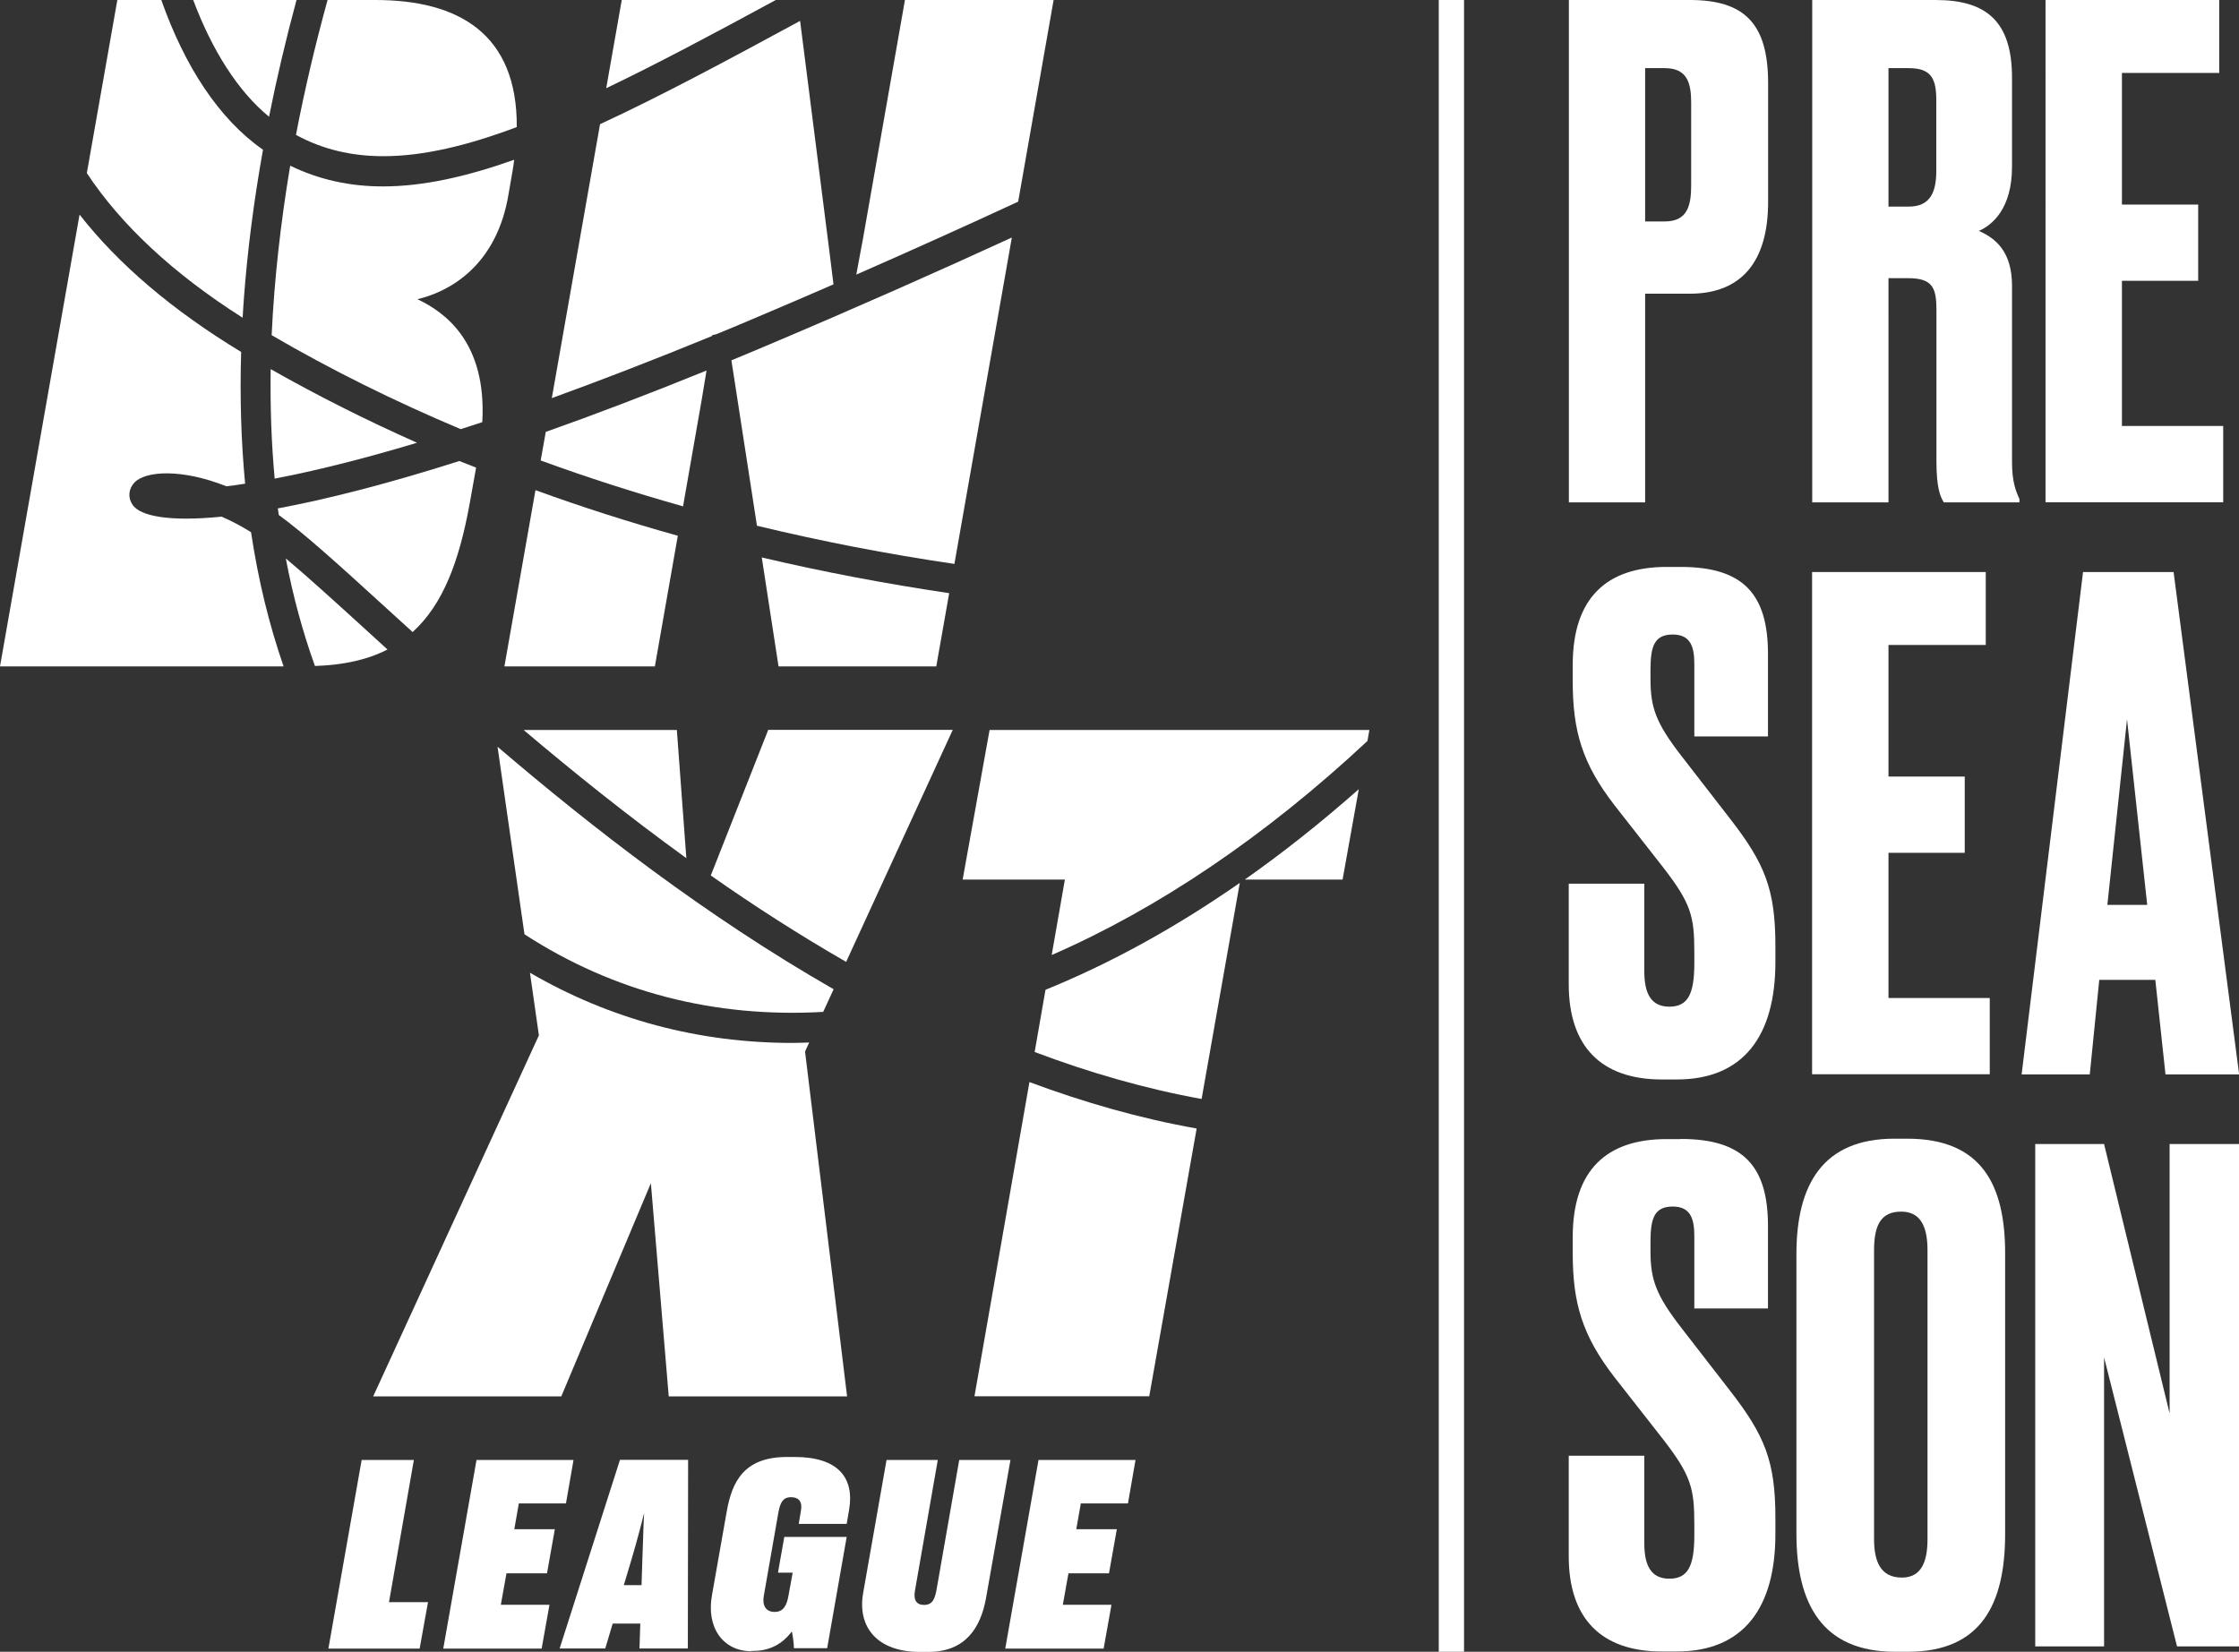
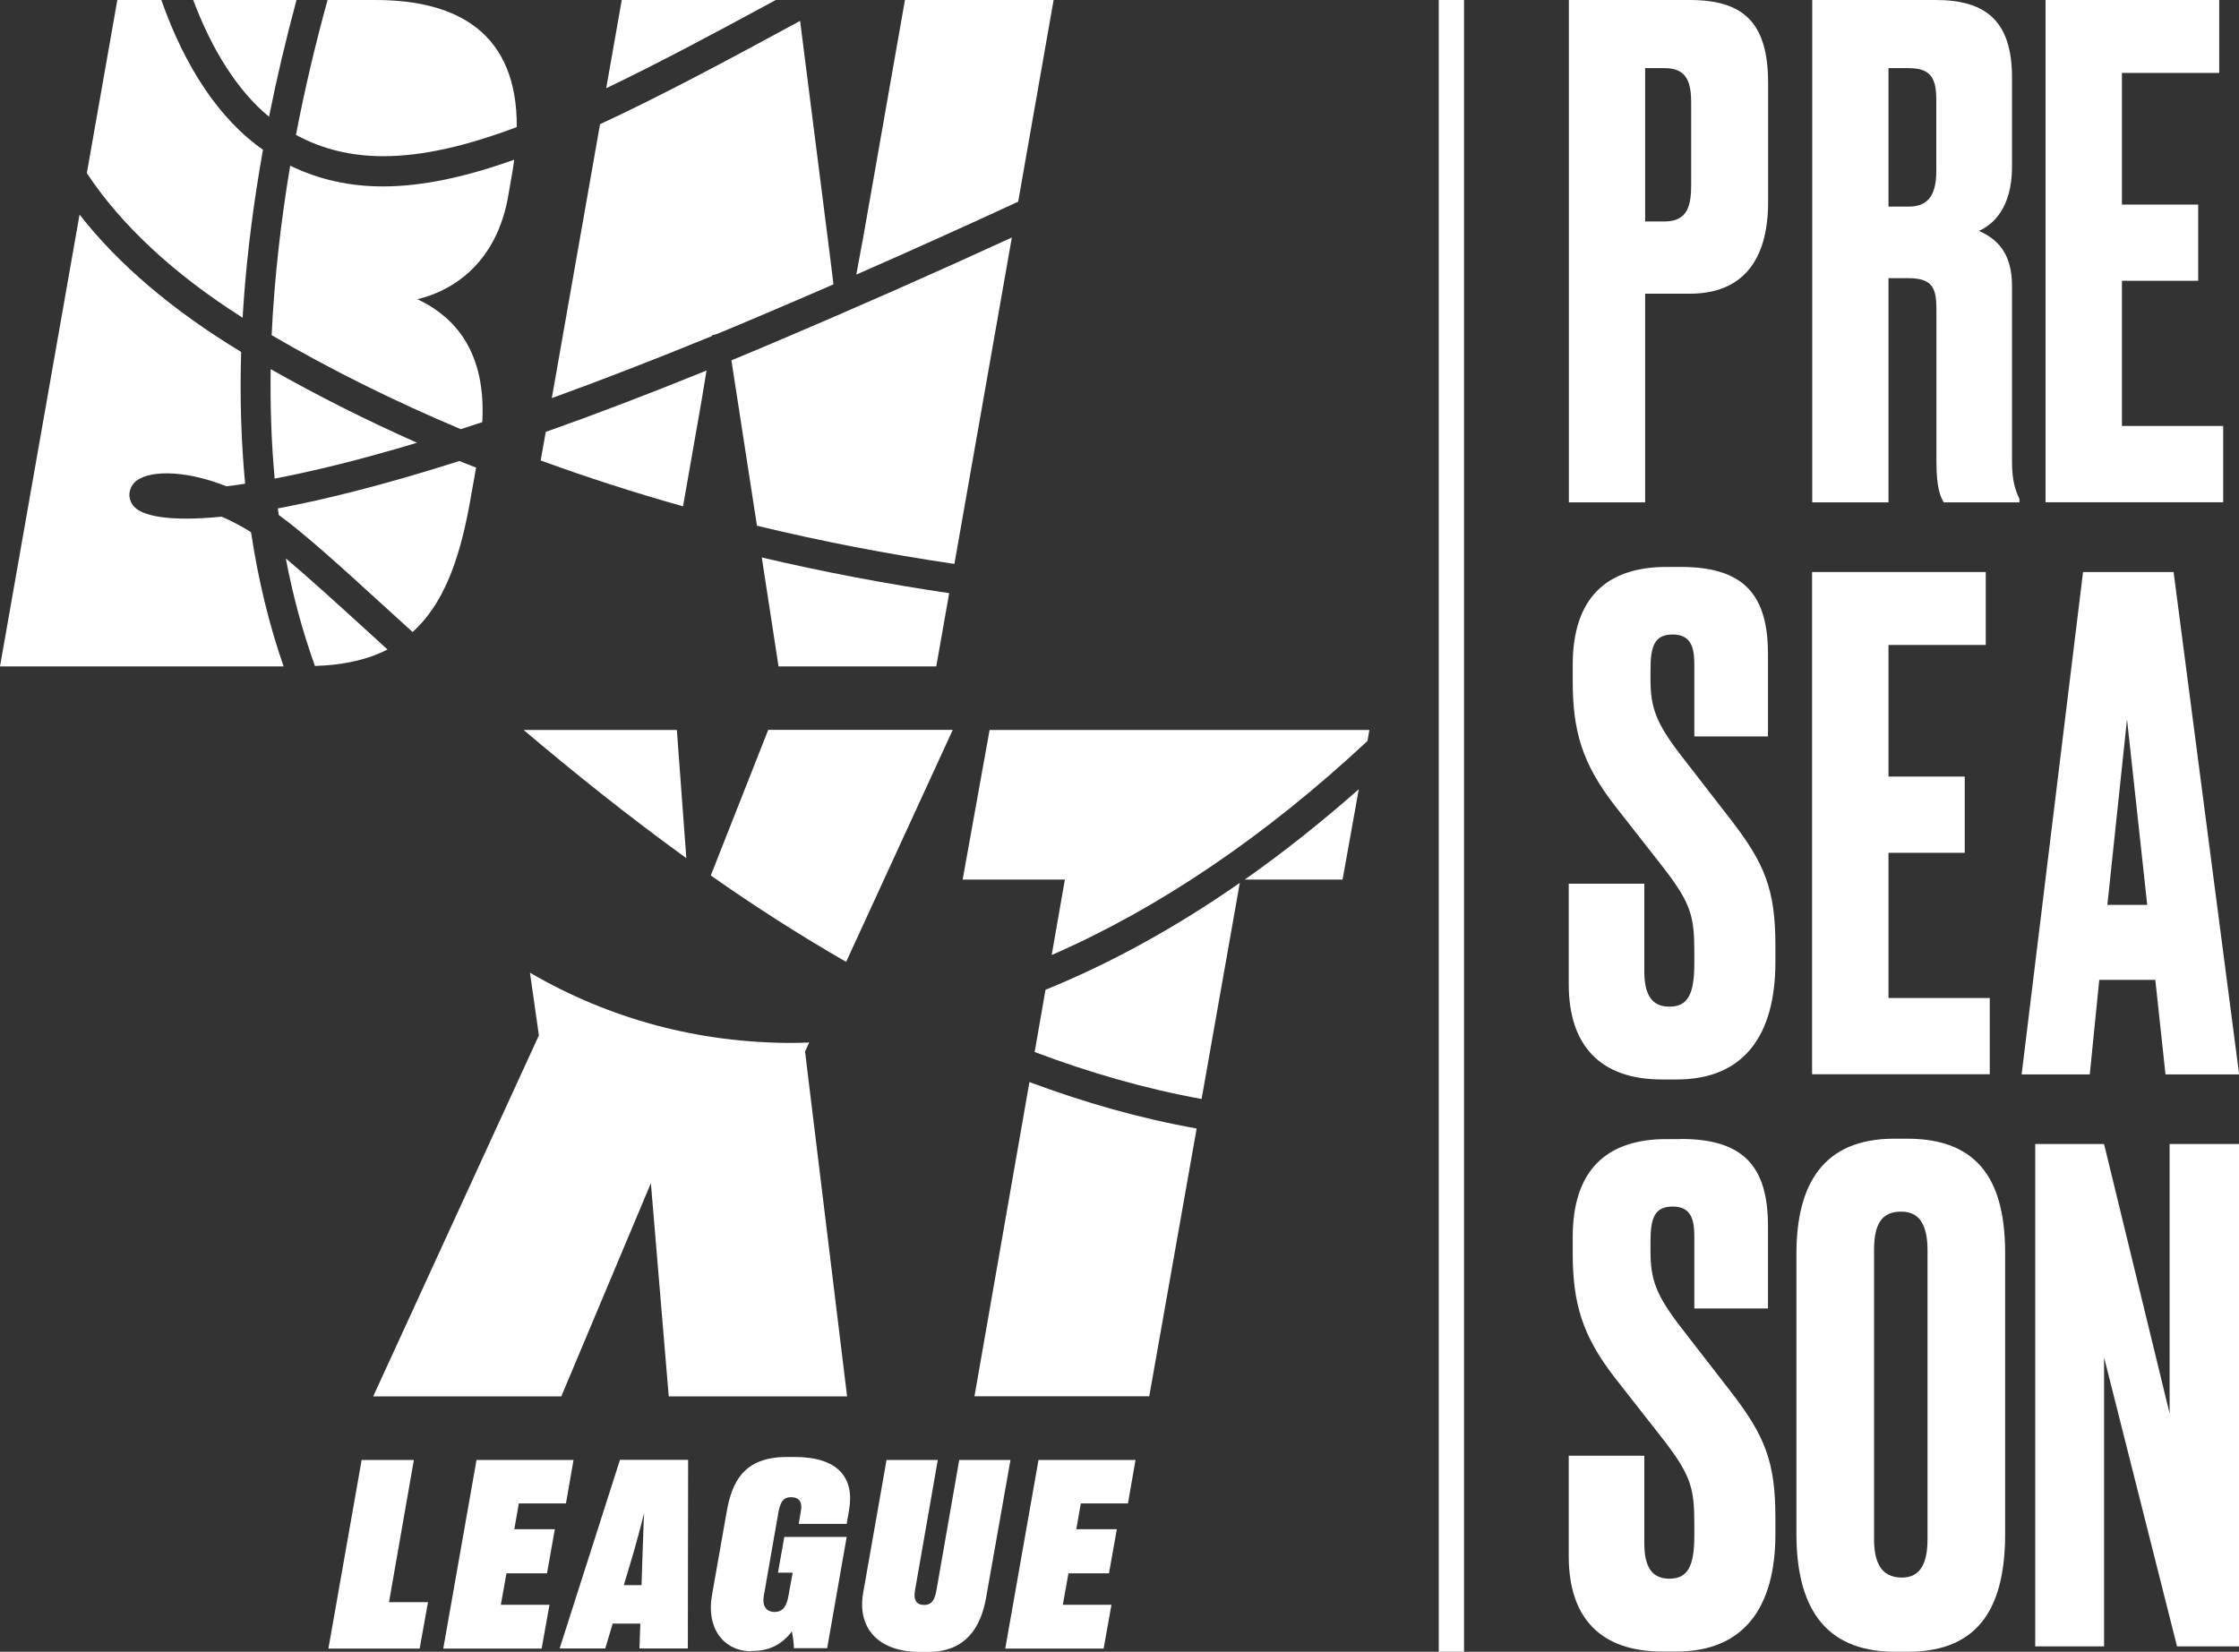
<svg xmlns="http://www.w3.org/2000/svg" version="1.1" id="Layer_1" x="0px" y="0px" viewBox="0 0 1629.5 1202.4" style="enable-background:new 0 0 1629.5 1202.4;" xml:space="preserve">
  <rect x="0" y="0" width="1629.5" height="1202.4" fill="#333333" stroke="none" />
  <style type="text/css">
	.st0{fill:#FFFFFF;}
</style>
  <g>
    <g>
      <path class="st0" d="M510.6,291.5c1.5-9.2,2.6-15.9,3.6-21.8c-42.5,17.3-81.4,32.1-117,44.7l-3.7,20.8    c33.6,12.3,68.2,23.4,103.6,33.4L510.6,291.5z" />
      <path class="st0" d="M736.4,172.9c-53.3,24.5-111.7,50.4-175.9,77.6c-9.6,4.1-19,8-28.2,11.8c0.4,2.8,1,6.4,1.8,11.6l16.8,108.8    c46.7,11.3,94.7,20.6,143.7,27.8L736.4,172.9z" />
      <path class="st0" d="M279,113.7c28.9,0,60.9-7.6,97.1-21.2C376.5,24.8,334,0,273.2,0h-34.8c-8.9,32.3-16.7,65.2-23,98.2    C234.9,108.8,255.9,113.7,279,113.7z" />
      <path class="st0" d="M197.7,244c43.4,25.3,89.4,48.1,137.6,68.4c5.1-1.6,10.4-3.4,15.7-5.1c3.3-58.3-27.2-80-47.2-89.5    c22.2-5.2,58-23.5,66.5-77.6l2.6-15c0.5-3,1-6,1.3-8.9c-34.9,12.4-66.5,19.4-95.5,19.4c-24,0-46.3-4.8-67.5-15.1    C204.3,161.8,199.6,203.2,197.7,244z" />
      <path class="st0" d="M518.2,244.6c0-0.2,0.1-0.4,0.1-0.6l3-0.7c10-4.1,20.3-8.4,30.8-12.9c18.7-7.9,36.8-15.7,54.5-23.4    c-0.9-7.1-1.8-14.6-2.8-22.6L582.3,15.2c-54.3,29.5-102.4,55.2-145.6,75.2l-35.1,199.4C436.6,277.1,475.3,262.2,518.2,244.6z" />
      <path class="st0" d="M452.5,0l-11.3,64.2c37-17.7,77.9-39.5,123.4-64.2H452.5z" />
      <path class="st0" d="M995.2,539.4l1.4-8H720.2l-19.6,108.9H775l-9.6,54.9C843,661.4,921,608.7,995.2,539.4z" />
-       <path class="st0" d="M389.7,356.8l-22.6,128.3h109.5l16.7-95.1C457.9,380.1,423.4,369.1,389.7,356.8z" />
      <path class="st0" d="M741,146.8L766.8,0H658.6l-30.6,174.1c-1.2,6-3.3,17.9-4.8,25.8C665.1,181.5,704.3,163.8,741,146.8z" />
      <path class="st0" d="M499.5,624.7l-6.9-93.3H381.1C416.9,561.7,456.5,593.6,499.5,624.7z" />
      <path class="st0" d="M681.4,485.1l9.4-53.3c-46.4-6.9-91.9-15.5-136.4-26l12.2,79.3H681.4z" />
      <path class="st0" d="M182.7,387.4c-7.5-4.7-14.7-8.4-21.4-11.3c-38.1,3.8-59.1-0.3-64.8-8.6c-3.6-5.2-3-11.7,1.4-16.3    c8.1-8.4,34.2-10.2,66.9,2.8c4.2-0.5,8.8-1.1,13.6-1.9c-2.9-30.6-3.9-62.6-2.9-95.9c-50.2-30.4-89.6-64.1-117.6-100L0,485.1h206.4    C195.8,454.6,187.9,422,182.7,387.4z" />
-       <path class="st0" d="M599.1,736.6l7.6-16.5c-93.1-53.3-176.2-118-244.6-176.5l19.6,136.5C446.5,722.2,520.3,741.1,599.1,736.6z" />
      <path class="st0" d="M902.3,642.7c-46.7,32.5-94.1,58.6-141.4,77.8l-7.9,45.3c39.5,14.9,80.1,26.7,121.5,34.2L902.3,642.7z" />
      <path class="st0" d="M559.1,531.3l-41.8,106c31.3,22,64.3,43.2,98.5,62.9l77.6-168.9H559.1z" />
      <path class="st0" d="M588.9,758.9c-4.1,0.1-8.2,0.3-12.2,0.3c-68.3,0-132.7-17.2-191-51.1l6.5,45.6l-120.6,262.8h136.9l65.2-155.2    l13,155.2h129.8l-30.6-251L588.9,758.9z" />
      <path class="st0" d="M988.9,574.5c-27.3,24.1-55,46.1-83,65.8h71.2L988.9,574.5z" />
      <path class="st0" d="M749.2,787.7l-40,228.7h127.2l34.5-194.9C829.3,814.1,788.7,802.4,749.2,787.7z" />
      <path class="st0" d="M282,472.8c-5.6-5.1-11.1-10.1-16.3-14.9c-22.4-20.4-42-38.2-57.7-51.4c5.1,27,12.2,53.2,21.2,78.3    C250.5,484.1,267.9,480.1,282,472.8z" />
      <path class="st0" d="M176.6,231.3c0.3-4.6,0.5-9.3,0.9-14c2.6-35.1,7.3-71.4,13.9-108.3c-32-22.3-57-60.7-74-109h-32L63.2,126    C87.9,163.5,126,199.2,176.6,231.3z" />
      <path class="st0" d="M215.8,0h-75.2c13.7,36.4,32.2,66,55.2,85C201.4,56.9,208.1,28.5,215.8,0z" />
      <path class="st0" d="M280.3,441.9c6.4,5.8,13.1,11.9,20,18.2c22.2-20.1,33.8-51.6,41.3-92.3l4.9-27.4c-4-1.6-8.2-3.2-12.2-4.8    c-53.4,17-97.3,28-132.1,34.5c0.2,1.6,0.5,3.2,0.7,4.8C221.3,388.2,246.8,411.3,280.3,441.9z" />
      <path class="st0" d="M303.5,322.3C266.6,305.9,231,288,197,268.7c-0.4,27,0.5,53.6,2.9,79.7C227.1,343.2,261.3,335,303.5,322.3z" />
    </g>
    <g>
      <g>
        <path class="st0" d="M301.2,1062.8l-18.1,103.5h28.4l-6.1,33.8H239l24.2-137.3H301.2z" />
        <path class="st0" d="M417.4,1062.8l-5.5,31.6h-34.3l-3.3,18.8h29.5l-5.7,32.1h-29.5l-4.1,22.9h35.4l-5.7,31.9h-71.6l24.2-137.3     H417.4z" />
        <path class="st0" d="M466,1181.9h-20.1l-5.4,18.1h-33.2l43.9-137.3h49.6l-0.2,137.3h-35.2L466,1181.9z M454,1153.9h12.9l0.6-18.6     c0.6-13.8,0.7-25.3,1.3-33.9c-2.2,8.7-5,19.6-9.2,33.8L454,1153.9z" />
        <path class="st0" d="M546.8,1202c-20.5,0-33-17.2-28.6-41l10.7-60.7c3.9-22,12.7-39.7,43.9-39.7h5.5c31.9,0,43.5,15.3,39.7,38.2     l-1.8,10.5h-34.9l1.5-8.9c1.3-6.5-0.7-10.5-7.2-10.5c-5.9,0-7.7,4.1-9,10.5l-10.7,61.2c-1.3,7.2,1.5,11.8,7.9,11.8     c6.5,0,8.9-5,10.1-12.2l3-16.4h-10.7l4.6-26h45.4l-14.2,81h-24.2c0-3.7-0.9-9.4-1.5-12.2c-3,3.9-11.1,14.2-28.2,14.2H546.8z" />
        <path class="st0" d="M681.5,1157.8l16.6-95h37.3l-17.9,101.1c-3.9,20.7-14.6,38.6-41.9,38.6h-6.3c-30.4,0-45.6-17.7-41.1-43     l17-96.7h37.3l-16.6,95c-1.3,7.2,1.3,10.5,6.6,10.5C678.4,1168.3,680.2,1164.4,681.5,1157.8z" />
        <path class="st0" d="M826.4,1062.8l-5.5,31.6h-34.3l-3.3,18.8h29.5l-5.7,32.1h-29.5l-4.1,22.9h35.4l-5.7,31.9h-71.6l24.2-137.3     H826.4z" />
      </g>
    </g>
  </g>
  <g>
    <g>
      <path class="st0" d="M1615.1,0v53.1h-70.8v95.8h55.5v55.5h-55.5v105.7h73.7v55.5h-129.3V0H1615.1z" />
      <path class="st0" d="M1197.3,213.8v151.9h-55.5V0h88c39.3,0,57,16.7,57,60.5V147c0,43.2-19.2,66.8-57,66.8H1197.3z M1197.3,161.2    h14.3c16.7,0,19.2-11.8,19.2-26.5v-60c0-14.3-2.9-25.1-19.2-25.1h-14.3V161.2z" />
      <path class="st0" d="M1374.4,365.7h-55.5V0h89.9c36.9,0,55.5,15.7,55.5,56.5v64.9c0,30.5-14.3,42.3-24.1,46.7    c12.3,5.4,24.1,15.2,24.1,39.8v128.3c0,14.7,2.9,21.6,5.4,27v2.5h-55c-2.5-3.9-5.4-10.3-5.4-30V225.6c0-16.2-2.9-23.1-20.6-23.1    h-14.3V365.7z M1374.4,150.4h14.7c15.2,0,20.1-9.8,20.1-26V73.2c0-15.7-3.4-23.6-20.1-23.6h-14.7V150.4z" />
    </g>
    <g>
      <path class="st0" d="M1568.6,713.3h-40.8l-6.9,68.8h-49.6l44.7-365.7h65.9l47.7,365.7H1576L1568.6,713.3z M1533.7,658.7h29    L1548,523.6L1533.7,658.7z" />
      <path class="st0" d="M1445.2,416.4v53.1h-70.8v95.8h55.5v55.5h-55.5v105.7h73.7v55.5h-129.3V416.4H1445.2z" />
      <path class="st0" d="M1223.3,412.7c45.7,0,63.4,20.1,63.4,63.4v60h-53.6v-52.6c0-12.3-2.5-21.6-15.7-21.6    c-13.3,0-16.2,8.4-16.2,25.6v6.9c0,20.6,3.9,31.9,22.6,56l35.4,45.7c25.1,32.4,32.9,51.1,32.9,92.4v11.8    c0,53.6-23.1,85.5-71.8,85.5h-10.8c-44.2,0-67.8-24.1-67.8-69.3v-73.2h55v63.9c0,16.7,5.4,25.6,18.2,25.6    c13.3,0,18.2-8.8,18.2-31.5v-8.4c0-26-2.5-35.4-22.6-61.4l-35.4-45.2c-23.6-30.5-30.5-54.1-30.5-90.4V484    c0-48.7,24.6-71.3,68.3-71.3H1223.3z" />
    </g>
    <g>
      <path class="st0" d="M1531.3,832.8l47.7,196.1V832.8h50.6v365.7h-45.2l-53.1-210.4v210.4h-50.1V832.8H1531.3z" />
      <path class="st0" d="M1459.3,1116.4c0,51.1-17.2,86-70.8,86h-9.3c-53.1,0-71.8-34.9-71.8-86V912.9c0-50.6,19.2-84,71.3-84h9.3    c54.1,0,71.3,33.4,71.3,83.5V1116.4z M1402.8,910c0-19.2-6.4-28-19.2-28c-14.3,0-19.7,9.3-19.7,28v210.4c0,15.7,4.4,28,20.2,28    c14.7,0,18.7-12.3,18.7-28V910z" />
      <path class="st0" d="M1223.3,829.1c45.7,0,63.4,20.1,63.4,63.4v60h-53.6v-52.6c0-12.3-2.5-21.6-15.7-21.6    c-13.3,0-16.2,8.4-16.2,25.6v6.9c0,20.6,3.9,31.9,22.6,56l35.4,45.7c25.1,32.4,32.9,51.1,32.9,92.4v11.8    c0,53.6-23.1,85.5-71.8,85.5h-10.8c-44.2,0-67.8-24.1-67.8-69.3v-73.2h55v63.9c0,16.7,5.4,25.6,18.2,25.6    c13.3,0,18.2-8.8,18.2-31.5v-8.4c0-26-2.5-35.4-22.6-61.4l-35.4-45.2c-23.6-30.5-30.5-54.1-30.5-90.4v-11.8    c0-48.7,24.6-71.3,68.3-71.3H1223.3z" />
    </g>
  </g>
  <rect x="1047.1" class="st0" width="18.4" height="1202.4" />
  <g>
</g>
  <g>
</g>
  <g>
</g>
  <g>
</g>
  <g>
</g>
  <g>
</g>
  <g>
</g>
  <g>
</g>
  <g>
</g>
  <g>
</g>
  <g>
</g>
  <g>
</g>
  <g>
</g>
  <g>
</g>
  <g>
</g>
</svg>